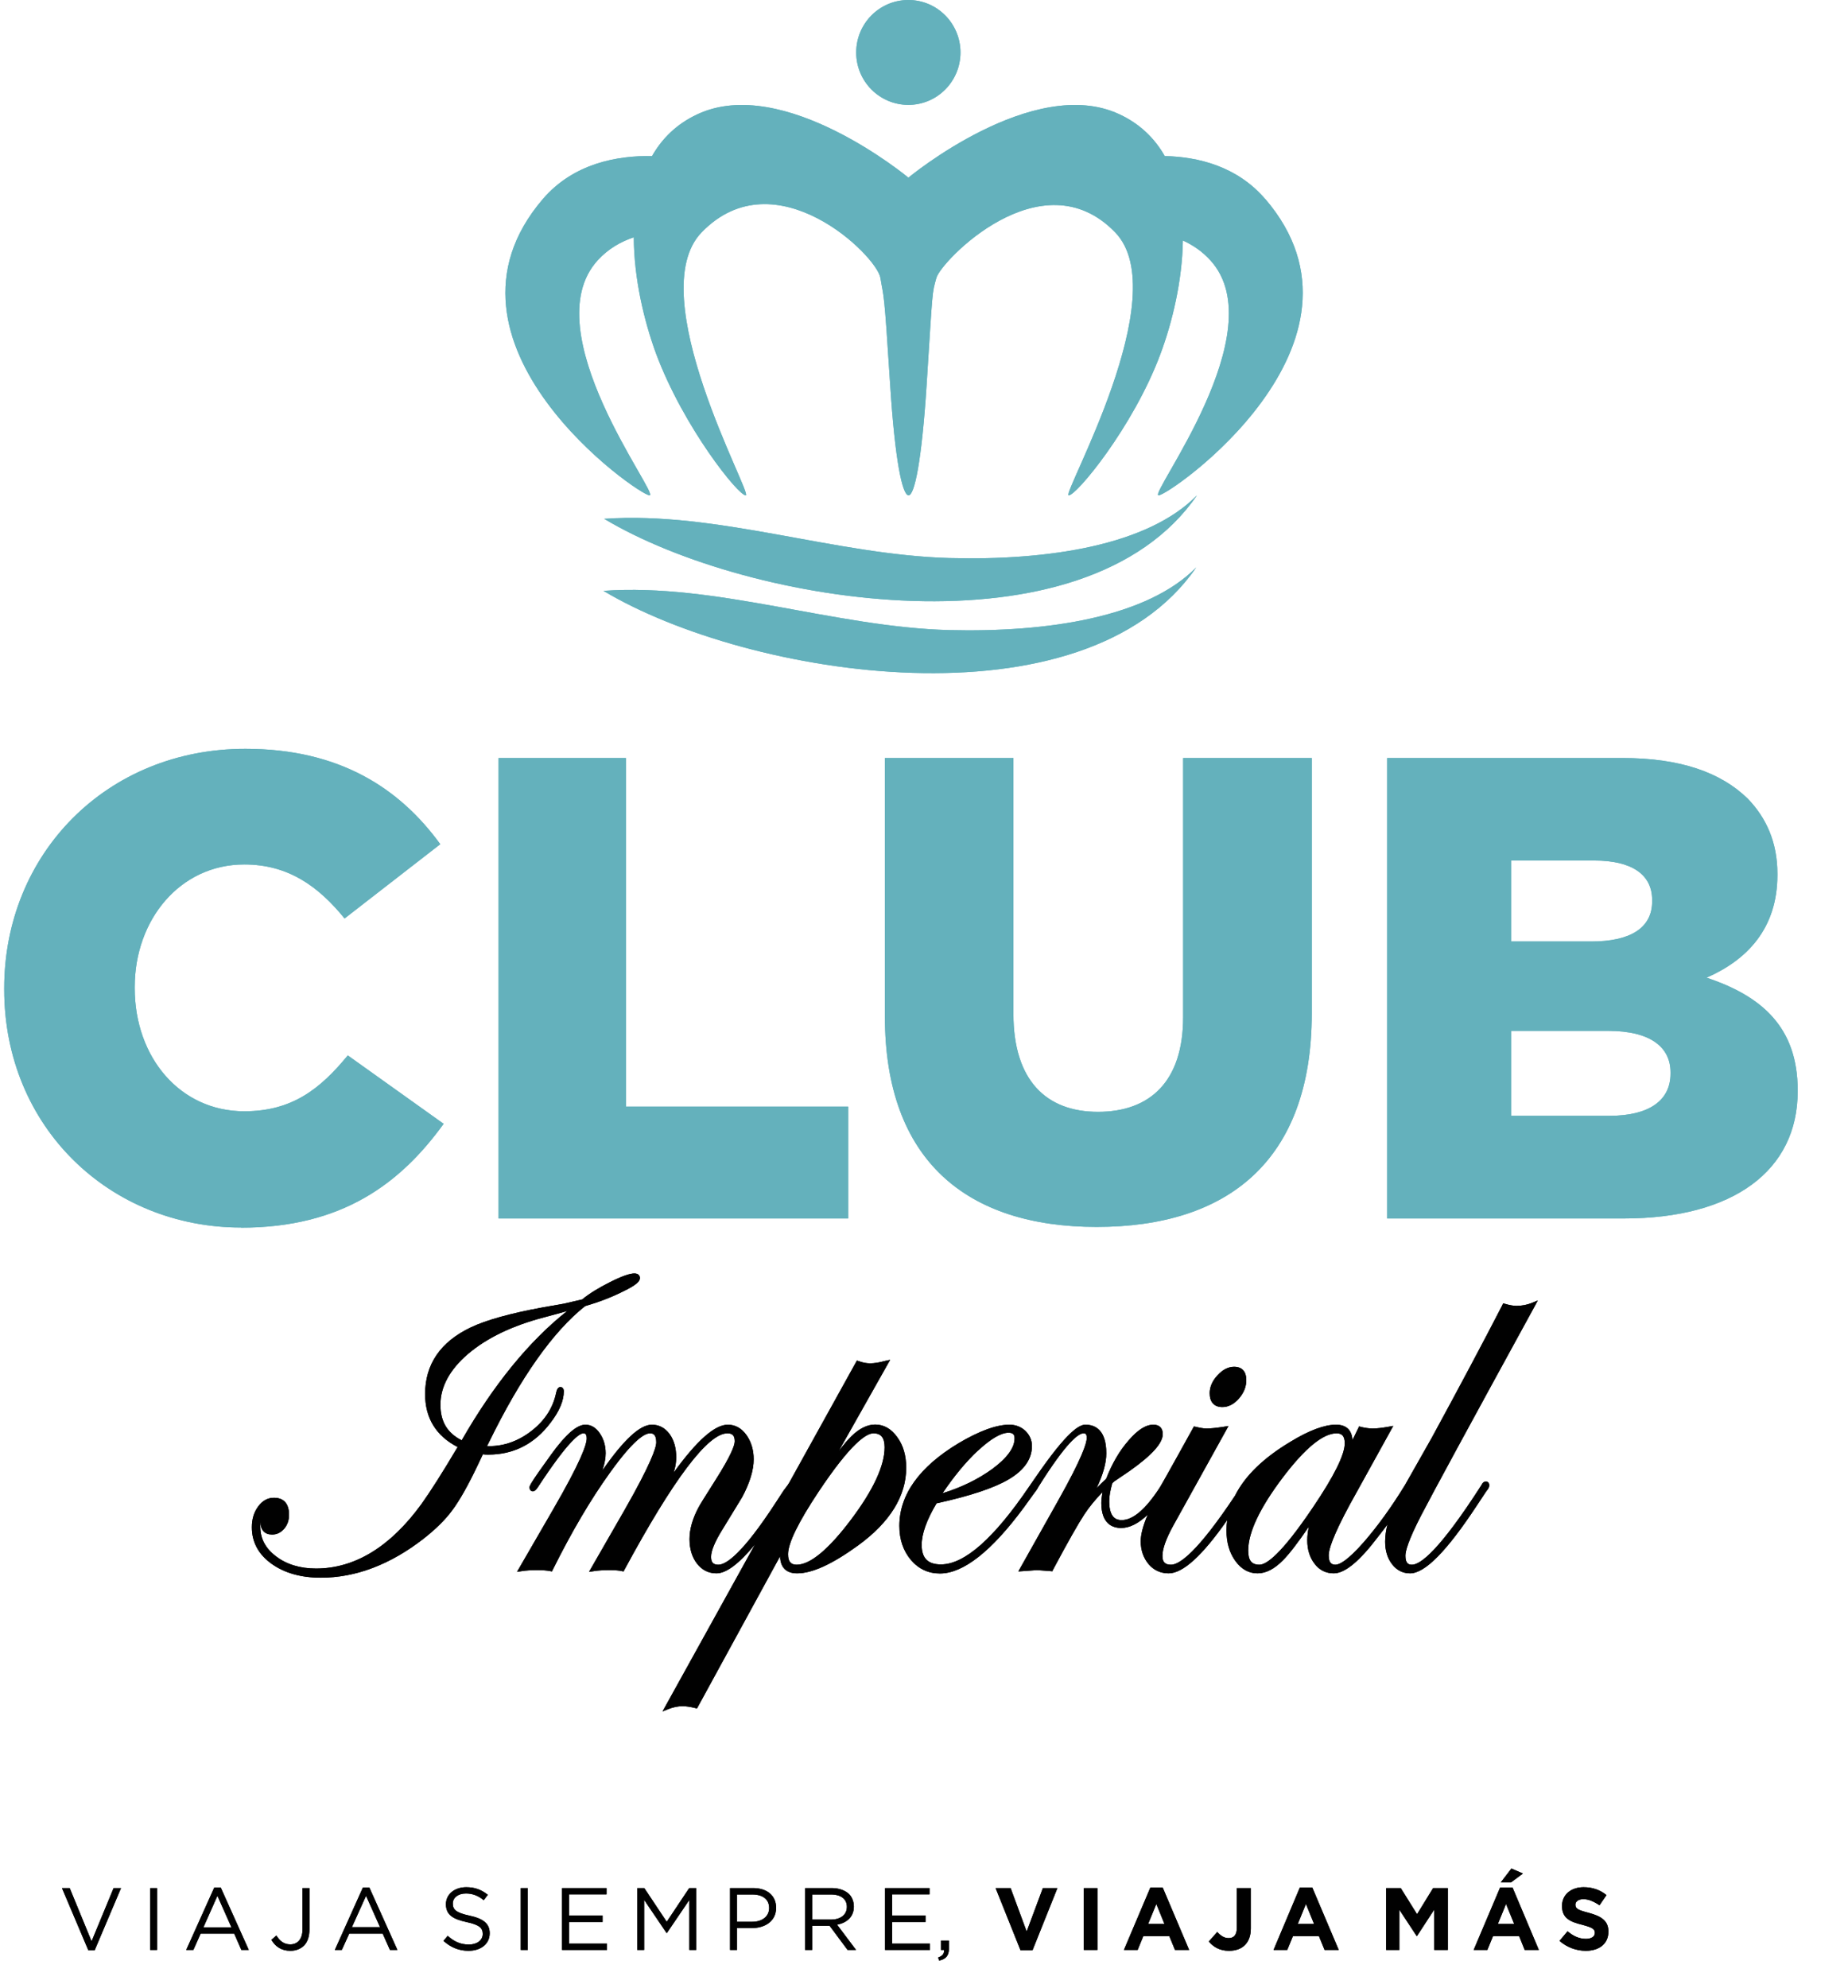
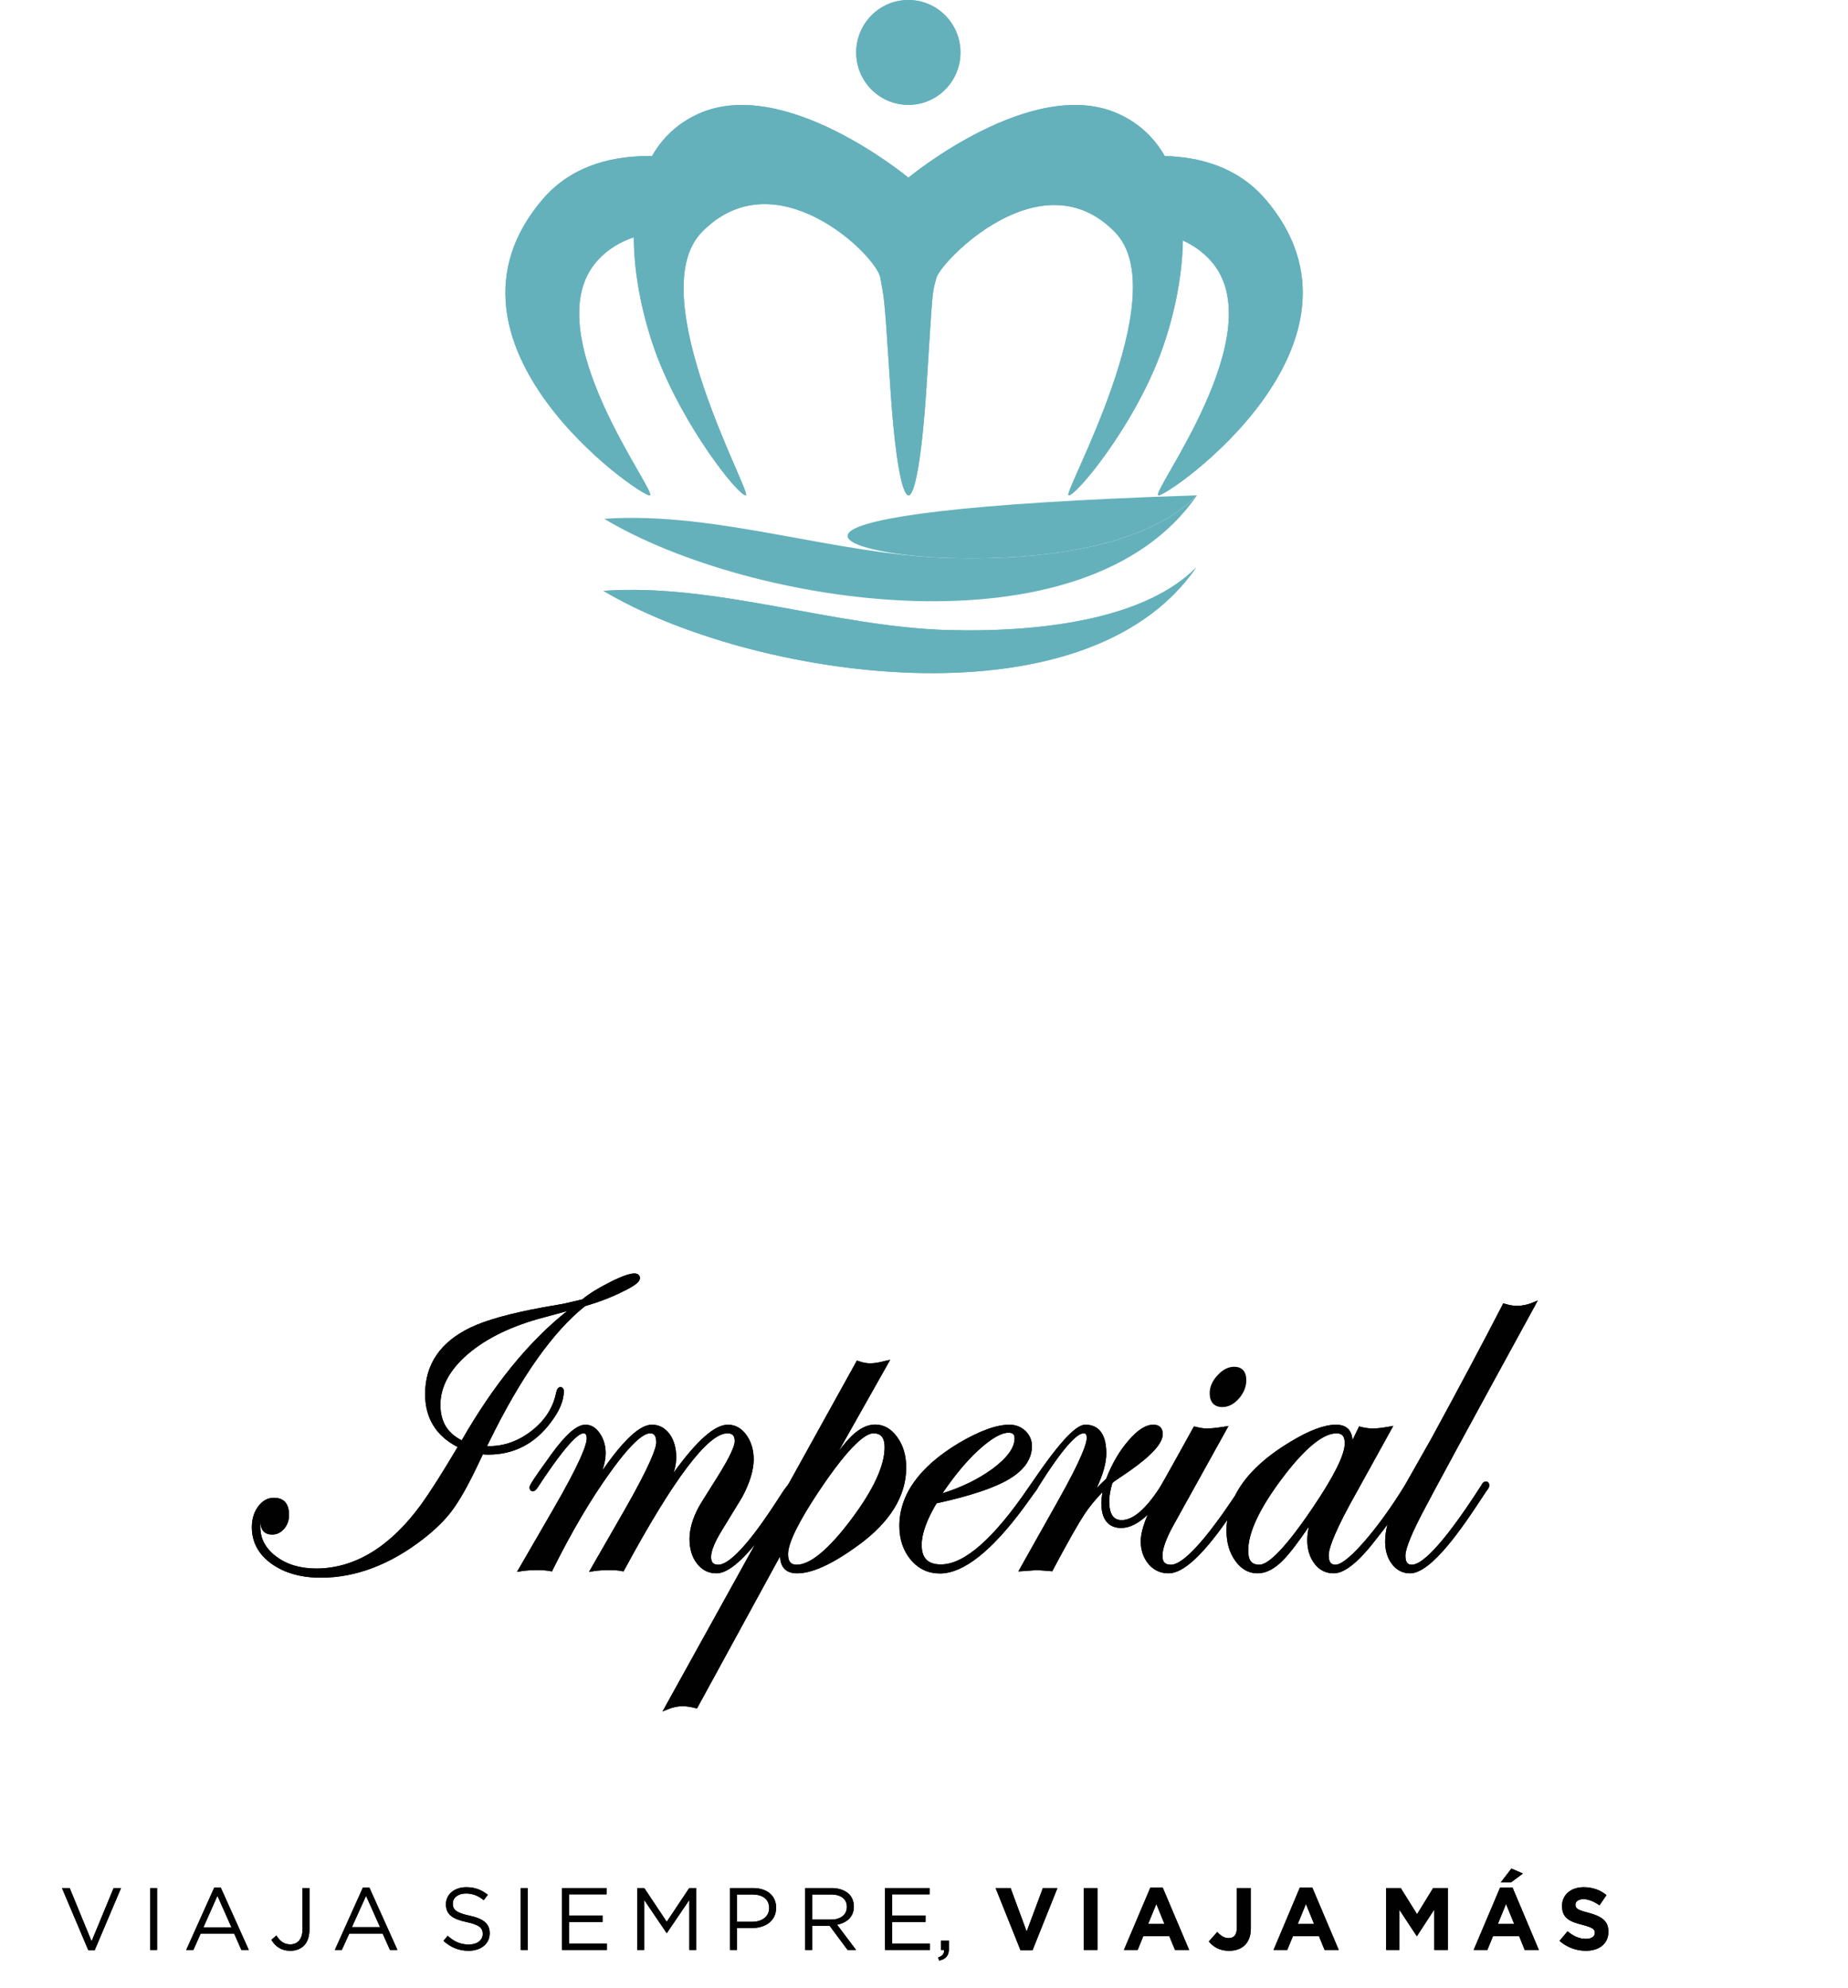
<svg xmlns="http://www.w3.org/2000/svg" width="66" zoomAndPan="magnify" viewBox="0 0 49.5 53.25" height="71" preserveAspectRatio="xMidYMid meet" version="1.0">
  <defs>
    <clipPath id="1c2e1b5e59">
      <path d="M 1 50 L 44 50 L 44 52.512 L 1 52.512 Z M 1 50 " clip-rule="nonzero" />
    </clipPath>
    <clipPath id="fb79f13e7c">
-       <path d="M 0.098 20 L 48.172 20 L 48.172 33 L 0.098 33 Z M 0.098 20 " clip-rule="nonzero" />
-     </clipPath>
+       </clipPath>
    <clipPath id="200f03b995">
      <path d="M 1 50 L 44 50 L 44 52.512 L 1 52.512 Z M 1 50 " clip-rule="nonzero" />
    </clipPath>
    <clipPath id="ba26a897da">
      <path d="M 0.098 20 L 48.172 20 L 48.172 33 L 0.098 33 Z M 0.098 20 " clip-rule="nonzero" />
    </clipPath>
  </defs>
  <g clip-path="url(#1c2e1b5e59)">
    <path fill="#010101" d="M 42.477 52.246 C 42.832 52.246 43.082 52.062 43.082 51.734 L 43.082 51.727 C 43.082 51.441 42.891 51.32 42.559 51.23 C 42.273 51.156 42.199 51.121 42.199 51.012 L 42.199 51.008 C 42.199 50.93 42.273 50.863 42.414 50.863 C 42.551 50.863 42.695 50.926 42.844 51.027 L 43.031 50.754 C 42.863 50.617 42.66 50.543 42.418 50.543 C 42.082 50.543 41.84 50.742 41.84 51.043 L 41.84 51.047 C 41.84 51.375 42.055 51.469 42.387 51.551 C 42.664 51.625 42.719 51.668 42.719 51.762 L 42.719 51.77 C 42.719 51.863 42.629 51.926 42.48 51.926 C 42.293 51.926 42.137 51.848 41.988 51.723 L 41.773 51.98 C 41.973 52.156 42.227 52.246 42.477 52.246 M 40.199 50.414 L 40.473 50.414 L 40.793 50.176 L 40.484 50.043 Z M 40.121 51.527 L 40.34 50.992 L 40.559 51.527 Z M 39.473 52.223 L 39.84 52.223 L 39.992 51.852 L 40.691 51.852 L 40.84 52.223 L 41.219 52.223 L 40.516 50.555 L 40.18 50.555 Z M 37.129 52.223 L 37.484 52.223 L 37.484 51.148 L 37.945 51.848 L 37.957 51.848 L 38.418 51.141 L 38.418 52.223 L 38.781 52.223 L 38.781 50.566 L 38.387 50.566 L 37.957 51.266 L 37.52 50.566 L 37.129 50.566 Z M 34.762 51.527 L 34.98 50.992 L 35.199 51.527 Z M 34.109 52.223 L 34.48 52.223 L 34.633 51.852 L 35.328 51.852 L 35.48 52.223 L 35.859 52.223 L 35.152 50.555 L 34.816 50.555 L 34.113 52.223 Z M 32.918 52.246 C 33.098 52.246 33.246 52.195 33.348 52.09 C 33.445 51.992 33.504 51.848 33.504 51.648 L 33.504 50.566 L 33.129 50.566 L 33.129 51.633 C 33.129 51.824 33.047 51.906 32.91 51.906 C 32.793 51.906 32.703 51.848 32.605 51.742 L 32.379 51.996 C 32.492 52.133 32.66 52.246 32.918 52.246 M 30.754 51.527 L 30.973 50.992 L 31.191 51.527 Z M 30.102 52.223 L 30.473 52.223 L 30.625 51.852 L 31.32 51.852 L 31.473 52.223 L 31.852 52.223 L 31.145 50.555 L 30.812 50.555 L 30.105 52.223 Z M 29.031 52.223 L 29.395 52.223 L 29.395 50.566 L 29.031 50.566 Z M 27.336 52.234 L 27.656 52.234 L 28.324 50.566 L 27.934 50.566 L 27.5 51.73 L 27.07 50.566 L 26.668 50.566 Z M 25.156 52.508 C 25.336 52.469 25.418 52.375 25.418 52.188 L 25.418 51.973 L 25.203 51.973 L 25.203 52.223 L 25.285 52.223 C 25.297 52.324 25.246 52.383 25.129 52.426 L 25.156 52.512 Z M 23.707 52.223 L 24.91 52.223 L 24.91 52.051 L 23.895 52.051 L 23.895 51.473 L 24.793 51.473 L 24.793 51.301 L 23.895 51.301 L 23.895 50.734 L 24.898 50.734 L 24.898 50.566 L 23.707 50.566 Z M 21.754 51.41 L 21.754 50.738 L 22.262 50.738 C 22.527 50.738 22.684 50.863 22.684 51.066 L 22.684 51.07 C 22.684 51.285 22.508 51.41 22.258 51.41 Z M 21.566 52.223 L 21.754 52.223 L 21.754 51.578 L 22.223 51.578 L 22.703 52.223 L 22.93 52.223 L 22.422 51.547 C 22.684 51.496 22.871 51.336 22.871 51.062 L 22.871 51.059 C 22.871 50.93 22.824 50.812 22.746 50.73 C 22.641 50.629 22.477 50.566 22.277 50.566 L 21.566 50.566 Z M 19.742 51.469 L 19.742 50.738 L 20.156 50.738 C 20.422 50.738 20.602 50.863 20.602 51.098 L 20.602 51.102 C 20.602 51.32 20.422 51.469 20.148 51.469 Z M 19.555 52.223 L 19.742 52.223 L 19.742 51.637 L 20.141 51.637 C 20.492 51.637 20.789 51.453 20.789 51.094 L 20.789 51.09 C 20.789 50.766 20.543 50.566 20.172 50.566 L 19.555 50.566 Z M 17.074 52.223 L 17.254 52.223 L 17.254 50.883 L 17.855 51.77 L 17.863 51.77 L 18.465 50.883 L 18.465 52.223 L 18.648 52.223 L 18.648 50.566 L 18.461 50.566 L 17.859 51.469 L 17.258 50.566 L 17.07 50.566 L 17.07 52.223 Z M 15.055 52.223 L 16.258 52.223 L 16.258 52.051 L 15.242 52.051 L 15.242 51.473 L 16.141 51.473 L 16.141 51.301 L 15.242 51.301 L 15.242 50.734 L 16.246 50.734 L 16.246 50.566 L 15.055 50.566 Z M 13.949 52.223 L 14.137 52.223 L 14.137 50.566 L 13.949 50.566 Z M 12.551 52.246 C 12.879 52.246 13.117 52.062 13.117 51.777 L 13.117 51.773 C 13.117 51.52 12.945 51.383 12.578 51.305 C 12.215 51.227 12.129 51.141 12.129 50.984 L 12.129 50.977 C 12.129 50.828 12.266 50.711 12.48 50.711 C 12.652 50.711 12.805 50.766 12.957 50.891 L 13.066 50.746 C 12.898 50.613 12.727 50.543 12.488 50.543 C 12.172 50.543 11.945 50.734 11.945 50.996 L 11.945 51 C 11.945 51.273 12.117 51.395 12.5 51.477 C 12.844 51.551 12.93 51.637 12.93 51.793 L 12.93 51.797 C 12.93 51.961 12.781 52.078 12.559 52.078 C 12.336 52.078 12.164 52 11.992 51.844 L 11.879 51.98 C 12.074 52.156 12.293 52.246 12.551 52.246 M 9.426 51.613 L 9.805 50.773 L 10.18 51.613 Z M 8.969 52.223 L 9.156 52.223 L 9.355 51.785 L 10.25 51.785 L 10.445 52.223 L 10.645 52.223 L 9.895 50.555 L 9.719 50.555 Z M 7.777 52.246 C 7.922 52.246 8.047 52.199 8.141 52.109 C 8.234 52.016 8.289 51.867 8.289 51.672 L 8.289 50.566 L 8.102 50.566 L 8.102 51.676 C 8.102 51.938 7.965 52.074 7.777 52.074 C 7.609 52.074 7.504 51.992 7.402 51.836 L 7.27 51.953 C 7.371 52.125 7.531 52.246 7.777 52.246 M 5.449 51.617 L 5.824 50.773 L 6.199 51.617 Z M 4.988 52.223 L 5.18 52.223 L 5.375 51.785 L 6.273 51.785 L 6.465 52.223 L 6.664 52.223 L 5.914 50.555 L 5.738 50.555 Z M 4.023 52.223 L 4.207 52.223 L 4.207 50.566 L 4.023 50.566 Z M 2.371 52.234 L 2.535 52.234 L 3.242 50.566 L 3.043 50.566 L 2.453 51.992 L 1.867 50.566 L 1.66 50.566 L 2.367 52.234 Z M 2.371 52.234 " fill-opacity="1" fill-rule="nonzero" />
  </g>
  <g clip-path="url(#fb79f13e7c)">
    <path fill="#64b1bc" d="M 44.746 28.719 L 44.746 28.754 C 44.746 29.477 44.168 29.883 43.113 29.883 L 40.477 29.883 L 40.477 27.609 L 43.078 27.609 C 44.219 27.609 44.746 28.051 44.746 28.719 M 44.254 24.141 C 44.254 24.863 43.656 25.215 42.621 25.215 L 40.477 25.215 L 40.477 23.047 L 42.707 23.047 C 43.707 23.047 44.254 23.418 44.254 24.105 Z M 37.156 32.633 L 43.496 32.633 C 46.43 32.633 48.152 31.348 48.152 29.23 L 48.152 29.195 C 48.152 27.523 47.203 26.68 45.711 26.184 C 46.801 25.707 47.609 24.863 47.609 23.434 L 47.609 23.398 C 47.609 22.555 47.309 21.902 46.816 21.391 C 46.098 20.688 45.008 20.301 43.461 20.301 L 37.156 20.301 Z M 29.375 32.859 C 32.871 32.859 35.137 31.102 35.137 27.137 L 35.137 20.301 L 31.691 20.301 L 31.691 27.242 C 31.691 28.969 30.797 29.777 29.41 29.777 C 28.023 29.777 27.145 28.934 27.145 27.152 L 27.145 20.301 L 23.703 20.301 L 23.703 27.223 C 23.703 31.082 25.898 32.859 29.375 32.859 M 13.355 32.633 L 22.719 32.633 L 22.719 29.637 L 16.766 29.637 L 16.766 20.301 L 13.355 20.301 Z M 6.453 32.879 C 9.16 32.879 10.723 31.699 11.883 30.098 L 9.316 28.266 C 8.578 29.164 7.824 29.762 6.543 29.762 C 4.82 29.762 3.609 28.316 3.609 26.469 L 3.609 26.43 C 3.609 24.633 4.82 23.152 6.543 23.152 C 7.719 23.152 8.527 23.734 9.23 24.598 L 11.793 22.609 C 10.703 21.109 9.09 20.055 6.578 20.055 C 2.855 20.051 0.113 22.871 0.113 26.465 L 0.113 26.5 C 0.113 30.184 2.941 32.875 6.457 32.875 " fill-opacity="1" fill-rule="nonzero" />
  </g>
  <path fill="#64b1bc" d="M 32.062 13.266 C 29.059 17.637 20.078 16.227 16.184 13.895 C 19.195 13.684 22.371 14.863 25.434 14.945 C 28.086 15.016 30.75 14.605 32.062 13.266 " fill-opacity="1" fill-rule="nonzero" />
  <path fill="#64b1bc" d="M 32.043 15.195 C 29.043 19.562 20.059 18.152 16.164 15.824 C 19.176 15.609 22.352 16.793 25.418 16.875 C 28.07 16.941 30.73 16.531 32.043 15.195 " fill-opacity="1" fill-rule="nonzero" />
  <path fill="#64b1bc" d="M 25.727 1.406 C 25.727 0.629 25.102 0 24.332 0 C 23.559 0 22.934 0.629 22.934 1.406 C 22.934 2.18 23.559 2.809 24.332 2.809 C 25.102 2.809 25.727 2.18 25.727 1.406 M 33.887 5.328 C 33.133 4.449 32.082 4.199 31.199 4.18 C 30.93 3.707 30.535 3.316 29.98 3.059 C 27.676 1.984 24.332 4.758 24.332 4.758 C 24.332 4.758 20.992 1.984 18.684 3.059 C 18.129 3.316 17.734 3.707 17.465 4.18 C 16.539 4.164 15.367 4.371 14.543 5.328 C 11.227 9.195 17.148 13.297 17.402 13.266 C 17.656 13.238 14.281 8.875 16.008 6.973 C 16.297 6.656 16.637 6.469 16.977 6.355 C 16.98 7.457 17.254 8.602 17.574 9.473 C 18.309 11.441 19.785 13.285 19.977 13.266 C 20.168 13.25 17.168 7.895 18.797 6.219 C 20.766 4.191 23.48 6.84 23.582 7.441 C 23.68 8.043 23.676 7.684 23.844 10.309 C 23.973 12.332 24.168 13.246 24.332 13.266 C 24.496 13.285 24.691 12.332 24.82 10.309 C 24.988 7.684 24.961 7.883 25.082 7.441 C 25.203 7 27.898 4.191 29.867 6.219 C 31.496 7.895 28.434 13.246 28.625 13.266 C 28.816 13.289 30.355 11.441 31.086 9.473 C 31.402 8.625 31.668 7.516 31.684 6.441 C 31.945 6.559 32.199 6.727 32.422 6.973 C 34.148 8.871 30.777 13.238 31.031 13.266 C 31.285 13.297 37.207 9.191 33.887 5.324 " fill-opacity="1" fill-rule="nonzero" />
  <path fill="#010101" d="M 12.367 38.574 C 11.98 38.379 11.797 38.07 11.797 37.621 C 11.797 37.141 12.047 36.68 12.535 36.262 C 13.039 35.832 13.723 35.504 14.574 35.281 C 14.82 35.215 15.012 35.164 15.145 35.125 C 15.164 35.121 15.18 35.113 15.195 35.109 C 14.172 35.918 13.223 37.082 12.367 38.574 M 14.742 38.109 C 14.984 37.797 15.102 37.512 15.102 37.262 C 15.102 37.184 15.059 37.148 15.012 37.148 C 14.957 37.148 14.918 37.199 14.898 37.293 C 14.82 37.684 14.609 38.027 14.258 38.305 C 13.906 38.586 13.516 38.73 13.102 38.73 C 13.082 38.73 13.066 38.73 13.047 38.727 L 13.09 38.641 C 13.941 36.895 14.809 35.664 15.672 34.98 C 16.047 34.871 16.379 34.742 16.668 34.598 C 17.062 34.41 17.141 34.312 17.141 34.227 C 17.141 34.199 17.129 34.105 16.992 34.105 C 16.867 34.105 16.652 34.18 16.336 34.34 C 16.031 34.492 15.785 34.645 15.594 34.801 L 15.109 34.914 L 14.527 35.016 C 13.66 35.176 13.02 35.355 12.609 35.551 C 11.797 35.938 11.387 36.539 11.387 37.336 C 11.387 37.98 11.68 38.457 12.258 38.754 C 11.855 39.434 11.527 39.949 11.289 40.281 C 10.457 41.426 9.504 42.008 8.465 42.008 C 8.039 42.008 7.676 41.898 7.391 41.68 C 7.109 41.465 6.973 41.207 6.973 40.891 C 6.973 40.828 6.977 40.781 6.98 40.746 L 6.98 40.77 C 6.98 40.98 7.09 41.098 7.289 41.098 C 7.414 41.098 7.523 41.047 7.613 40.941 C 7.699 40.84 7.742 40.715 7.742 40.57 C 7.742 40.27 7.602 40.113 7.336 40.113 C 7.172 40.113 7.027 40.191 6.914 40.348 C 6.801 40.5 6.746 40.688 6.746 40.902 C 6.746 41.301 6.922 41.629 7.277 41.883 C 7.621 42.129 8.066 42.254 8.594 42.254 C 9.527 42.254 10.457 41.902 11.348 41.207 C 11.668 40.957 11.93 40.699 12.113 40.449 C 12.312 40.184 12.543 39.773 12.801 39.23 L 12.934 38.949 C 12.98 38.957 13.031 38.957 13.082 38.957 C 13.758 38.957 14.316 38.672 14.742 38.109 " fill-opacity="1" fill-rule="nonzero" />
  <path fill="#010101" d="M 22.789 40.707 C 22.188 41.504 21.699 41.906 21.34 41.906 C 21.18 41.906 21.109 41.82 21.109 41.625 C 21.109 41.328 21.383 40.77 21.922 39.957 C 22.789 38.656 23.203 38.387 23.395 38.387 C 23.598 38.387 23.695 38.504 23.695 38.762 C 23.695 39.254 23.391 39.91 22.789 40.707 M 24.035 38.492 C 23.875 38.266 23.676 38.152 23.441 38.152 C 23.227 38.152 23.012 38.262 22.801 38.469 C 22.711 38.559 22.598 38.688 22.465 38.863 L 23.844 36.418 L 23.703 36.449 C 23.547 36.492 23.414 36.512 23.309 36.512 C 23.203 36.512 23.105 36.492 23 36.453 L 22.953 36.438 L 21.137 39.715 C 21.117 39.738 21.109 39.762 21.105 39.766 L 20.988 39.922 L 20.797 40.215 C 19.891 41.613 19.449 41.906 19.242 41.906 C 19.105 41.906 19.047 41.844 19.047 41.695 C 19.047 41.535 19.145 41.297 19.34 40.98 C 19.762 40.289 19.863 40.125 19.867 40.117 L 19.875 40.105 C 20.082 39.719 20.188 39.375 20.188 39.082 C 20.188 38.832 20.121 38.609 19.992 38.43 C 19.859 38.246 19.691 38.156 19.496 38.156 C 19.145 38.156 18.668 38.578 18.043 39.441 C 18.094 39.293 18.113 39.152 18.113 39.031 C 18.113 38.785 18.055 38.574 17.938 38.41 C 17.812 38.238 17.652 38.156 17.461 38.156 C 17.141 38.156 16.707 38.559 16.137 39.379 C 16.195 39.203 16.223 39.051 16.223 38.922 C 16.223 38.715 16.168 38.535 16.066 38.387 C 15.961 38.23 15.828 38.156 15.68 38.156 C 15.453 38.156 15.156 38.414 14.77 38.945 C 14.184 39.754 14.184 39.797 14.184 39.836 C 14.184 39.887 14.207 39.93 14.266 39.941 C 14.316 39.941 14.359 39.906 14.414 39.82 C 15.234 38.57 15.523 38.387 15.629 38.387 C 15.656 38.387 15.715 38.387 15.715 38.523 C 15.715 38.688 15.555 39.152 14.805 40.445 L 13.848 42.098 L 13.973 42.078 C 14.09 42.059 14.23 42.051 14.387 42.051 C 14.535 42.051 14.652 42.059 14.742 42.078 L 14.785 42.086 L 14.805 42.043 C 15.312 41.023 15.828 40.148 16.34 39.438 C 16.965 38.566 17.266 38.387 17.41 38.387 C 17.492 38.387 17.578 38.414 17.578 38.629 C 17.578 38.773 17.434 39.207 16.727 40.445 L 15.777 42.098 L 15.906 42.078 C 16.02 42.059 16.164 42.051 16.332 42.051 C 16.469 42.051 16.582 42.059 16.66 42.078 L 16.703 42.086 L 16.723 42.047 C 18.035 39.617 18.961 38.387 19.484 38.387 C 19.621 38.387 19.68 38.449 19.68 38.602 C 19.68 38.703 19.59 38.969 19.168 39.633 C 18.891 40.07 18.742 40.309 18.715 40.363 C 18.551 40.668 18.469 40.957 18.469 41.219 C 18.469 41.484 18.539 41.707 18.668 41.875 C 18.805 42.051 18.98 42.137 19.191 42.137 C 19.453 42.137 19.793 41.883 20.223 41.363 L 17.746 45.836 L 17.902 45.773 C 18.027 45.723 18.156 45.695 18.285 45.695 C 18.375 45.695 18.488 45.711 18.629 45.746 L 18.668 45.758 L 20.895 41.68 C 20.902 41.98 21.059 42.137 21.352 42.137 C 21.754 42.137 22.289 41.895 22.988 41.387 C 23.84 40.766 24.273 40.066 24.273 39.309 C 24.273 38.984 24.195 38.711 24.035 38.492 " fill-opacity="1" fill-rule="nonzero" />
  <path fill="#010101" d="M 32.613 36.832 C 32.473 36.98 32.402 37.145 32.402 37.312 C 32.402 37.551 32.523 37.684 32.742 37.684 C 32.902 37.684 33.055 37.605 33.184 37.457 C 33.316 37.305 33.383 37.141 33.383 36.965 C 33.383 36.73 33.27 36.605 33.055 36.605 C 32.902 36.605 32.75 36.68 32.613 36.832 " fill-opacity="1" fill-rule="nonzero" />
  <path fill="#010101" d="M 35.168 40.371 C 34.312 41.641 33.918 41.906 33.734 41.906 C 33.523 41.906 33.434 41.789 33.434 41.527 C 33.434 41.043 33.742 40.391 34.348 39.586 C 34.949 38.789 35.438 38.387 35.801 38.387 C 35.953 38.387 36.02 38.469 36.02 38.656 C 36.02 38.957 35.734 39.535 35.168 40.371 M 26.191 38.855 C 26.535 38.535 26.812 38.371 27.016 38.371 C 27.156 38.371 27.176 38.445 27.176 38.523 C 27.176 38.773 26.977 39.047 26.582 39.34 C 26.211 39.609 25.766 39.832 25.246 39.992 C 25.555 39.535 25.871 39.152 26.188 38.855 M 41.031 34.895 C 40.906 34.945 40.766 34.973 40.621 34.973 C 40.531 34.973 40.426 34.953 40.309 34.918 L 40.262 34.906 L 40.242 34.953 C 39.73 35.945 39.094 37.141 38.352 38.504 C 38.086 38.98 37.648 39.742 37.633 39.773 C 37.262 40.379 36.887 40.891 36.527 41.305 C 36.09 41.801 35.875 41.906 35.773 41.906 C 35.684 41.906 35.59 41.875 35.59 41.652 C 35.59 41.508 35.691 41.156 36.152 40.301 L 37.32 38.188 L 37.191 38.211 C 37.016 38.242 36.875 38.258 36.766 38.258 C 36.676 38.258 36.57 38.242 36.449 38.215 L 36.406 38.199 L 36.227 38.57 C 36.211 38.297 36.059 38.156 35.785 38.156 C 35.477 38.156 35.062 38.309 34.566 38.613 C 33.84 39.047 33.344 39.531 33.082 40.055 C 32.07 41.578 31.59 41.906 31.367 41.906 C 31.207 41.906 31.137 41.836 31.137 41.668 C 31.137 41.48 31.234 41.207 31.43 40.852 L 32.906 38.191 L 32.781 38.211 C 32.582 38.242 32.426 38.258 32.316 38.258 C 32.246 38.258 32.148 38.242 32.023 38.211 L 31.98 38.203 C 31.98 38.203 31.098 39.801 31.055 39.855 C 30.684 40.422 30.348 40.711 30.043 40.711 C 29.906 40.711 29.711 40.656 29.711 40.203 C 29.711 40.078 29.738 39.918 29.793 39.723 L 29.844 39.676 C 30.027 39.551 30.168 39.457 30.258 39.395 C 30.859 38.969 31.145 38.652 31.145 38.406 C 31.145 38.246 31.055 38.156 30.895 38.156 C 30.688 38.156 30.469 38.297 30.223 38.586 C 29.984 38.859 29.785 39.203 29.629 39.605 C 29.547 39.68 29.465 39.762 29.375 39.852 C 29.547 39.488 29.633 39.18 29.633 38.922 C 29.633 38.289 29.328 38.156 29.074 38.156 C 28.918 38.156 28.602 38.305 27.727 39.582 C 27.727 39.582 27.582 39.789 27.562 39.82 C 26.625 41.199 25.836 41.898 25.203 41.898 C 24.852 41.898 24.688 41.73 24.688 41.375 C 24.688 41.082 24.82 40.707 25.086 40.262 C 25.984 40.066 26.637 39.848 27.023 39.617 C 27.434 39.375 27.641 39.074 27.641 38.727 C 27.641 38.566 27.578 38.43 27.461 38.316 C 27.344 38.211 27.203 38.156 27.039 38.156 C 26.688 38.156 26.23 38.324 25.676 38.652 C 24.625 39.285 24.09 40.031 24.09 40.867 C 24.09 41.23 24.195 41.535 24.398 41.777 C 24.605 42.02 24.867 42.141 25.176 42.141 C 25.801 42.141 26.559 41.547 27.426 40.371 L 27.691 40.004 C 27.742 39.938 27.773 39.895 27.789 39.867 C 27.797 39.852 27.805 39.84 27.812 39.824 C 28.555 38.637 28.883 38.387 29.023 38.387 C 29.07 38.387 29.109 38.395 29.109 38.512 C 29.109 38.652 28.98 39.055 28.355 40.168 L 27.277 42.086 L 27.391 42.078 C 27.699 42.055 27.758 42.051 27.77 42.051 C 27.805 42.051 27.934 42.062 28.148 42.078 L 28.188 42.082 L 28.203 42.047 C 28.602 41.297 28.887 40.797 29.047 40.555 C 29.176 40.359 29.34 40.16 29.531 39.961 C 29.512 40.074 29.5 40.172 29.5 40.254 C 29.5 40.805 29.793 40.922 30.031 40.922 C 30.258 40.922 30.496 40.801 30.742 40.566 C 30.617 40.859 30.555 41.098 30.555 41.277 C 30.555 41.52 30.629 41.727 30.766 41.891 C 30.906 42.055 31.09 42.137 31.301 42.137 C 31.684 42.137 32.199 41.672 32.871 40.711 C 32.859 40.801 32.852 40.891 32.852 40.984 C 32.852 41.312 32.93 41.586 33.09 41.805 C 33.25 42.027 33.449 42.137 33.684 42.137 C 33.91 42.137 34.137 42.02 34.367 41.785 C 34.539 41.613 34.77 41.309 35.059 40.887 C 35.031 41.012 35.016 41.133 35.016 41.25 C 35.016 41.5 35.082 41.711 35.211 41.879 C 35.34 42.051 35.516 42.137 35.723 42.137 C 36.027 42.137 36.418 41.812 36.922 41.145 C 37.012 41.031 37.094 40.926 37.164 40.828 C 37.125 40.98 37.102 41.133 37.102 41.289 C 37.102 41.531 37.164 41.734 37.289 41.895 C 37.414 42.055 37.574 42.137 37.77 42.137 C 38.168 42.137 38.75 41.547 39.551 40.332 L 39.812 39.938 C 39.867 39.875 39.891 39.828 39.891 39.781 C 39.891 39.727 39.867 39.688 39.809 39.676 C 39.773 39.676 39.719 39.691 39.684 39.77 C 38.551 41.535 38.043 41.906 37.82 41.906 C 37.73 41.906 37.645 41.875 37.645 41.664 C 37.645 41.547 37.715 41.266 38.066 40.586 C 38.352 40.031 39.375 38.148 41.105 34.988 L 41.191 34.828 Z M 41.031 34.895 " fill-opacity="1" fill-rule="nonzero" />
  <g clip-path="url(#200f03b995)">
    <path fill="#010101" d="M 42.477 52.246 C 42.832 52.246 43.082 52.062 43.082 51.734 L 43.082 51.727 C 43.082 51.441 42.891 51.32 42.559 51.23 C 42.273 51.156 42.199 51.121 42.199 51.012 L 42.199 51.008 C 42.199 50.93 42.273 50.863 42.414 50.863 C 42.551 50.863 42.695 50.926 42.844 51.027 L 43.031 50.754 C 42.863 50.617 42.66 50.543 42.418 50.543 C 42.082 50.543 41.84 50.742 41.84 51.043 L 41.84 51.047 C 41.84 51.375 42.055 51.469 42.387 51.551 C 42.664 51.625 42.719 51.668 42.719 51.762 L 42.719 51.77 C 42.719 51.863 42.629 51.926 42.48 51.926 C 42.293 51.926 42.137 51.848 41.988 51.723 L 41.773 51.98 C 41.973 52.156 42.227 52.246 42.477 52.246 M 40.199 50.414 L 40.473 50.414 L 40.793 50.176 L 40.484 50.043 Z M 40.121 51.527 L 40.34 50.992 L 40.559 51.527 Z M 39.473 52.223 L 39.84 52.223 L 39.992 51.852 L 40.691 51.852 L 40.84 52.223 L 41.219 52.223 L 40.516 50.555 L 40.18 50.555 Z M 37.129 52.223 L 37.484 52.223 L 37.484 51.148 L 37.945 51.848 L 37.957 51.848 L 38.418 51.141 L 38.418 52.223 L 38.781 52.223 L 38.781 50.566 L 38.387 50.566 L 37.957 51.266 L 37.52 50.566 L 37.129 50.566 Z M 34.762 51.527 L 34.98 50.992 L 35.199 51.527 Z M 34.109 52.223 L 34.48 52.223 L 34.633 51.852 L 35.328 51.852 L 35.48 52.223 L 35.859 52.223 L 35.152 50.555 L 34.816 50.555 L 34.113 52.223 Z M 32.918 52.246 C 33.098 52.246 33.246 52.195 33.348 52.09 C 33.445 51.992 33.504 51.848 33.504 51.648 L 33.504 50.566 L 33.129 50.566 L 33.129 51.633 C 33.129 51.824 33.047 51.906 32.91 51.906 C 32.793 51.906 32.703 51.848 32.605 51.742 L 32.379 51.996 C 32.492 52.133 32.66 52.246 32.918 52.246 M 30.754 51.527 L 30.973 50.992 L 31.191 51.527 Z M 30.102 52.223 L 30.473 52.223 L 30.625 51.852 L 31.32 51.852 L 31.473 52.223 L 31.852 52.223 L 31.145 50.555 L 30.812 50.555 L 30.105 52.223 Z M 29.031 52.223 L 29.395 52.223 L 29.395 50.566 L 29.031 50.566 Z M 27.336 52.234 L 27.656 52.234 L 28.324 50.566 L 27.934 50.566 L 27.5 51.73 L 27.07 50.566 L 26.668 50.566 Z M 25.156 52.508 C 25.336 52.469 25.418 52.375 25.418 52.188 L 25.418 51.973 L 25.203 51.973 L 25.203 52.223 L 25.285 52.223 C 25.297 52.324 25.246 52.383 25.129 52.426 L 25.156 52.512 Z M 23.707 52.223 L 24.91 52.223 L 24.91 52.051 L 23.895 52.051 L 23.895 51.473 L 24.793 51.473 L 24.793 51.301 L 23.895 51.301 L 23.895 50.734 L 24.898 50.734 L 24.898 50.566 L 23.707 50.566 Z M 21.754 51.41 L 21.754 50.738 L 22.262 50.738 C 22.527 50.738 22.684 50.863 22.684 51.066 L 22.684 51.07 C 22.684 51.285 22.508 51.41 22.258 51.41 Z M 21.566 52.223 L 21.754 52.223 L 21.754 51.578 L 22.223 51.578 L 22.703 52.223 L 22.93 52.223 L 22.422 51.547 C 22.684 51.496 22.871 51.336 22.871 51.062 L 22.871 51.059 C 22.871 50.93 22.824 50.812 22.746 50.73 C 22.641 50.629 22.477 50.566 22.277 50.566 L 21.566 50.566 Z M 19.742 51.469 L 19.742 50.738 L 20.156 50.738 C 20.422 50.738 20.602 50.863 20.602 51.098 L 20.602 51.102 C 20.602 51.32 20.422 51.469 20.148 51.469 Z M 19.555 52.223 L 19.742 52.223 L 19.742 51.637 L 20.141 51.637 C 20.492 51.637 20.789 51.453 20.789 51.094 L 20.789 51.09 C 20.789 50.766 20.543 50.566 20.172 50.566 L 19.555 50.566 Z M 17.074 52.223 L 17.254 52.223 L 17.254 50.883 L 17.855 51.77 L 17.863 51.77 L 18.465 50.883 L 18.465 52.223 L 18.648 52.223 L 18.648 50.566 L 18.461 50.566 L 17.859 51.469 L 17.258 50.566 L 17.07 50.566 L 17.07 52.223 Z M 15.055 52.223 L 16.258 52.223 L 16.258 52.051 L 15.242 52.051 L 15.242 51.473 L 16.141 51.473 L 16.141 51.301 L 15.242 51.301 L 15.242 50.734 L 16.246 50.734 L 16.246 50.566 L 15.055 50.566 Z M 13.949 52.223 L 14.137 52.223 L 14.137 50.566 L 13.949 50.566 Z M 12.551 52.246 C 12.879 52.246 13.117 52.062 13.117 51.777 L 13.117 51.773 C 13.117 51.52 12.945 51.383 12.578 51.305 C 12.215 51.227 12.129 51.141 12.129 50.984 L 12.129 50.977 C 12.129 50.828 12.266 50.711 12.48 50.711 C 12.652 50.711 12.805 50.766 12.957 50.891 L 13.066 50.746 C 12.898 50.613 12.727 50.543 12.488 50.543 C 12.172 50.543 11.945 50.734 11.945 50.996 L 11.945 51 C 11.945 51.273 12.117 51.395 12.5 51.477 C 12.844 51.551 12.93 51.637 12.93 51.793 L 12.93 51.797 C 12.93 51.961 12.781 52.078 12.559 52.078 C 12.336 52.078 12.164 52 11.992 51.844 L 11.879 51.98 C 12.074 52.156 12.293 52.246 12.551 52.246 M 9.426 51.613 L 9.805 50.773 L 10.18 51.613 Z M 8.969 52.223 L 9.156 52.223 L 9.355 51.785 L 10.25 51.785 L 10.445 52.223 L 10.645 52.223 L 9.895 50.555 L 9.719 50.555 Z M 7.777 52.246 C 7.922 52.246 8.047 52.199 8.141 52.109 C 8.234 52.016 8.289 51.867 8.289 51.672 L 8.289 50.566 L 8.102 50.566 L 8.102 51.676 C 8.102 51.938 7.965 52.074 7.777 52.074 C 7.609 52.074 7.504 51.992 7.402 51.836 L 7.27 51.953 C 7.371 52.125 7.531 52.246 7.777 52.246 M 5.449 51.617 L 5.824 50.773 L 6.199 51.617 Z M 4.988 52.223 L 5.18 52.223 L 5.375 51.785 L 6.273 51.785 L 6.465 52.223 L 6.664 52.223 L 5.914 50.555 L 5.738 50.555 Z M 4.023 52.223 L 4.207 52.223 L 4.207 50.566 L 4.023 50.566 Z M 2.371 52.234 L 2.535 52.234 L 3.242 50.566 L 3.043 50.566 L 2.453 51.992 L 1.867 50.566 L 1.66 50.566 L 2.367 52.234 Z M 2.371 52.234 " fill-opacity="1" fill-rule="nonzero" />
  </g>
  <g clip-path="url(#ba26a897da)">
-     <path fill="#64b1bc" d="M 44.746 28.719 L 44.746 28.754 C 44.746 29.477 44.168 29.883 43.113 29.883 L 40.477 29.883 L 40.477 27.609 L 43.078 27.609 C 44.219 27.609 44.746 28.051 44.746 28.719 M 44.254 24.141 C 44.254 24.863 43.656 25.215 42.621 25.215 L 40.477 25.215 L 40.477 23.047 L 42.707 23.047 C 43.707 23.047 44.254 23.418 44.254 24.105 Z M 37.156 32.633 L 43.496 32.633 C 46.43 32.633 48.152 31.348 48.152 29.23 L 48.152 29.195 C 48.152 27.523 47.203 26.68 45.711 26.184 C 46.801 25.707 47.609 24.863 47.609 23.434 L 47.609 23.398 C 47.609 22.555 47.309 21.902 46.816 21.391 C 46.098 20.688 45.008 20.301 43.461 20.301 L 37.156 20.301 Z M 29.375 32.859 C 32.871 32.859 35.137 31.102 35.137 27.137 L 35.137 20.301 L 31.691 20.301 L 31.691 27.242 C 31.691 28.969 30.797 29.777 29.41 29.777 C 28.023 29.777 27.145 28.934 27.145 27.152 L 27.145 20.301 L 23.703 20.301 L 23.703 27.223 C 23.703 31.082 25.898 32.859 29.375 32.859 M 13.355 32.633 L 22.719 32.633 L 22.719 29.637 L 16.766 29.637 L 16.766 20.301 L 13.355 20.301 Z M 6.453 32.879 C 9.16 32.879 10.723 31.699 11.883 30.098 L 9.316 28.266 C 8.578 29.164 7.824 29.762 6.543 29.762 C 4.82 29.762 3.609 28.316 3.609 26.469 L 3.609 26.43 C 3.609 24.633 4.82 23.152 6.543 23.152 C 7.719 23.152 8.527 23.734 9.23 24.598 L 11.793 22.609 C 10.703 21.109 9.09 20.055 6.578 20.055 C 2.855 20.051 0.113 22.871 0.113 26.465 L 0.113 26.5 C 0.113 30.184 2.941 32.875 6.457 32.875 " fill-opacity="1" fill-rule="nonzero" />
-   </g>
-   <path fill="#64b1bc" d="M 32.062 13.266 C 29.059 17.637 20.078 16.227 16.184 13.895 C 19.195 13.684 22.371 14.863 25.434 14.945 C 28.086 15.016 30.75 14.605 32.062 13.266 " fill-opacity="1" fill-rule="nonzero" />
+     </g>
+   <path fill="#64b1bc" d="M 32.062 13.266 C 19.195 13.684 22.371 14.863 25.434 14.945 C 28.086 15.016 30.75 14.605 32.062 13.266 " fill-opacity="1" fill-rule="nonzero" />
  <path fill="#64b1bc" d="M 32.043 15.195 C 29.043 19.562 20.059 18.152 16.164 15.824 C 19.176 15.609 22.352 16.793 25.418 16.875 C 28.07 16.941 30.73 16.531 32.043 15.195 " fill-opacity="1" fill-rule="nonzero" />
  <path fill="#64b1bc" d="M 25.727 1.406 C 25.727 0.629 25.102 0 24.332 0 C 23.559 0 22.934 0.629 22.934 1.406 C 22.934 2.18 23.559 2.809 24.332 2.809 C 25.102 2.809 25.727 2.18 25.727 1.406 M 33.887 5.328 C 33.133 4.449 32.082 4.199 31.199 4.18 C 30.93 3.707 30.535 3.316 29.98 3.059 C 27.676 1.984 24.332 4.758 24.332 4.758 C 24.332 4.758 20.992 1.984 18.684 3.059 C 18.129 3.316 17.734 3.707 17.465 4.18 C 16.539 4.164 15.367 4.371 14.543 5.328 C 11.227 9.195 17.148 13.297 17.402 13.266 C 17.656 13.238 14.281 8.875 16.008 6.973 C 16.297 6.656 16.637 6.469 16.977 6.355 C 16.98 7.457 17.254 8.602 17.574 9.473 C 18.309 11.441 19.785 13.285 19.977 13.266 C 20.168 13.25 17.168 7.895 18.797 6.219 C 20.766 4.191 23.48 6.84 23.582 7.441 C 23.68 8.043 23.676 7.684 23.844 10.309 C 23.973 12.332 24.168 13.246 24.332 13.266 C 24.496 13.285 24.691 12.332 24.82 10.309 C 24.988 7.684 24.961 7.883 25.082 7.441 C 25.203 7 27.898 4.191 29.867 6.219 C 31.496 7.895 28.434 13.246 28.625 13.266 C 28.816 13.289 30.355 11.441 31.086 9.473 C 31.402 8.625 31.668 7.516 31.684 6.441 C 31.945 6.559 32.199 6.727 32.422 6.973 C 34.148 8.871 30.777 13.238 31.031 13.266 C 31.285 13.297 37.207 9.191 33.887 5.324 " fill-opacity="1" fill-rule="nonzero" />
  <path fill="#010101" d="M 12.367 38.574 C 11.98 38.379 11.797 38.07 11.797 37.621 C 11.797 37.141 12.047 36.68 12.535 36.262 C 13.039 35.832 13.723 35.504 14.574 35.281 C 14.82 35.215 15.012 35.164 15.145 35.125 C 15.164 35.121 15.18 35.113 15.195 35.109 C 14.172 35.918 13.223 37.082 12.367 38.574 M 14.742 38.109 C 14.984 37.797 15.102 37.512 15.102 37.262 C 15.102 37.184 15.059 37.148 15.012 37.148 C 14.957 37.148 14.918 37.199 14.898 37.293 C 14.82 37.684 14.609 38.027 14.258 38.305 C 13.906 38.586 13.516 38.73 13.102 38.73 C 13.082 38.73 13.066 38.73 13.047 38.727 L 13.09 38.641 C 13.941 36.895 14.809 35.664 15.672 34.98 C 16.047 34.871 16.379 34.742 16.668 34.598 C 17.062 34.41 17.141 34.312 17.141 34.227 C 17.141 34.199 17.129 34.105 16.992 34.105 C 16.867 34.105 16.652 34.18 16.336 34.34 C 16.031 34.492 15.785 34.645 15.594 34.801 L 15.109 34.914 L 14.527 35.016 C 13.66 35.176 13.02 35.355 12.609 35.551 C 11.797 35.938 11.387 36.539 11.387 37.336 C 11.387 37.98 11.68 38.457 12.258 38.754 C 11.855 39.434 11.527 39.949 11.289 40.281 C 10.457 41.426 9.504 42.008 8.465 42.008 C 8.039 42.008 7.676 41.898 7.391 41.68 C 7.109 41.465 6.973 41.207 6.973 40.891 C 6.973 40.828 6.977 40.781 6.98 40.746 L 6.98 40.77 C 6.98 40.98 7.09 41.098 7.289 41.098 C 7.414 41.098 7.523 41.047 7.613 40.941 C 7.699 40.84 7.742 40.715 7.742 40.57 C 7.742 40.27 7.602 40.113 7.336 40.113 C 7.172 40.113 7.027 40.191 6.914 40.348 C 6.801 40.5 6.746 40.688 6.746 40.902 C 6.746 41.301 6.922 41.629 7.277 41.883 C 7.621 42.129 8.066 42.254 8.594 42.254 C 9.527 42.254 10.457 41.902 11.348 41.207 C 11.668 40.957 11.93 40.699 12.113 40.449 C 12.312 40.184 12.543 39.773 12.801 39.23 L 12.934 38.949 C 12.98 38.957 13.031 38.957 13.082 38.957 C 13.758 38.957 14.316 38.672 14.742 38.109 " fill-opacity="1" fill-rule="nonzero" />
  <path fill="#010101" d="M 22.789 40.707 C 22.188 41.504 21.699 41.906 21.34 41.906 C 21.18 41.906 21.109 41.82 21.109 41.625 C 21.109 41.328 21.383 40.77 21.922 39.957 C 22.789 38.656 23.203 38.387 23.395 38.387 C 23.598 38.387 23.695 38.504 23.695 38.762 C 23.695 39.254 23.391 39.91 22.789 40.707 M 24.035 38.492 C 23.875 38.266 23.676 38.152 23.441 38.152 C 23.227 38.152 23.012 38.262 22.801 38.469 C 22.711 38.559 22.598 38.688 22.465 38.863 L 23.844 36.418 L 23.703 36.449 C 23.547 36.492 23.414 36.512 23.309 36.512 C 23.203 36.512 23.105 36.492 23 36.453 L 22.953 36.438 L 21.137 39.715 C 21.117 39.738 21.109 39.762 21.105 39.766 L 20.988 39.922 L 20.797 40.215 C 19.891 41.613 19.449 41.906 19.242 41.906 C 19.105 41.906 19.047 41.844 19.047 41.695 C 19.047 41.535 19.145 41.297 19.34 40.98 C 19.762 40.289 19.863 40.125 19.867 40.117 L 19.875 40.105 C 20.082 39.719 20.188 39.375 20.188 39.082 C 20.188 38.832 20.121 38.609 19.992 38.43 C 19.859 38.246 19.691 38.156 19.496 38.156 C 19.145 38.156 18.668 38.578 18.043 39.441 C 18.094 39.293 18.113 39.152 18.113 39.031 C 18.113 38.785 18.055 38.574 17.938 38.41 C 17.812 38.238 17.652 38.156 17.461 38.156 C 17.141 38.156 16.707 38.559 16.137 39.379 C 16.195 39.203 16.223 39.051 16.223 38.922 C 16.223 38.715 16.168 38.535 16.066 38.387 C 15.961 38.23 15.828 38.156 15.68 38.156 C 15.453 38.156 15.156 38.414 14.77 38.945 C 14.184 39.754 14.184 39.797 14.184 39.836 C 14.184 39.887 14.207 39.93 14.266 39.941 C 14.316 39.941 14.359 39.906 14.414 39.82 C 15.234 38.57 15.523 38.387 15.629 38.387 C 15.656 38.387 15.715 38.387 15.715 38.523 C 15.715 38.688 15.555 39.152 14.805 40.445 L 13.848 42.098 L 13.973 42.078 C 14.09 42.059 14.23 42.051 14.387 42.051 C 14.535 42.051 14.652 42.059 14.742 42.078 L 14.785 42.086 L 14.805 42.043 C 15.312 41.023 15.828 40.148 16.34 39.438 C 16.965 38.566 17.266 38.387 17.41 38.387 C 17.492 38.387 17.578 38.414 17.578 38.629 C 17.578 38.773 17.434 39.207 16.727 40.445 L 15.777 42.098 L 15.906 42.078 C 16.02 42.059 16.164 42.051 16.332 42.051 C 16.469 42.051 16.582 42.059 16.66 42.078 L 16.703 42.086 L 16.723 42.047 C 18.035 39.617 18.961 38.387 19.484 38.387 C 19.621 38.387 19.68 38.449 19.68 38.602 C 19.68 38.703 19.59 38.969 19.168 39.633 C 18.891 40.07 18.742 40.309 18.715 40.363 C 18.551 40.668 18.469 40.957 18.469 41.219 C 18.469 41.484 18.539 41.707 18.668 41.875 C 18.805 42.051 18.98 42.137 19.191 42.137 C 19.453 42.137 19.793 41.883 20.223 41.363 L 17.746 45.836 L 17.902 45.773 C 18.027 45.723 18.156 45.695 18.285 45.695 C 18.375 45.695 18.488 45.711 18.629 45.746 L 18.668 45.758 L 20.895 41.68 C 20.902 41.98 21.059 42.137 21.352 42.137 C 21.754 42.137 22.289 41.895 22.988 41.387 C 23.84 40.766 24.273 40.066 24.273 39.309 C 24.273 38.984 24.195 38.711 24.035 38.492 " fill-opacity="1" fill-rule="nonzero" />
-   <path fill="#010101" d="M 32.613 36.832 C 32.473 36.98 32.402 37.145 32.402 37.312 C 32.402 37.551 32.523 37.684 32.742 37.684 C 32.902 37.684 33.055 37.605 33.184 37.457 C 33.316 37.305 33.383 37.141 33.383 36.965 C 33.383 36.73 33.27 36.605 33.055 36.605 C 32.902 36.605 32.75 36.68 32.613 36.832 " fill-opacity="1" fill-rule="nonzero" />
  <path fill="#010101" d="M 35.168 40.371 C 34.312 41.641 33.918 41.906 33.734 41.906 C 33.523 41.906 33.434 41.789 33.434 41.527 C 33.434 41.043 33.742 40.391 34.348 39.586 C 34.949 38.789 35.438 38.387 35.801 38.387 C 35.953 38.387 36.02 38.469 36.02 38.656 C 36.02 38.957 35.734 39.535 35.168 40.371 M 26.191 38.855 C 26.535 38.535 26.812 38.371 27.016 38.371 C 27.156 38.371 27.176 38.445 27.176 38.523 C 27.176 38.773 26.977 39.047 26.582 39.34 C 26.211 39.609 25.766 39.832 25.246 39.992 C 25.555 39.535 25.871 39.152 26.188 38.855 M 41.031 34.895 C 40.906 34.945 40.766 34.973 40.621 34.973 C 40.531 34.973 40.426 34.953 40.309 34.918 L 40.262 34.906 L 40.242 34.953 C 39.73 35.945 39.094 37.141 38.352 38.504 C 38.086 38.98 37.648 39.742 37.633 39.773 C 37.262 40.379 36.887 40.891 36.527 41.305 C 36.09 41.801 35.875 41.906 35.773 41.906 C 35.684 41.906 35.59 41.875 35.59 41.652 C 35.59 41.508 35.691 41.156 36.152 40.301 L 37.32 38.188 L 37.191 38.211 C 37.016 38.242 36.875 38.258 36.766 38.258 C 36.676 38.258 36.57 38.242 36.449 38.215 L 36.406 38.199 L 36.227 38.57 C 36.211 38.297 36.059 38.156 35.785 38.156 C 35.477 38.156 35.062 38.309 34.566 38.613 C 33.84 39.047 33.344 39.531 33.082 40.055 C 32.07 41.578 31.59 41.906 31.367 41.906 C 31.207 41.906 31.137 41.836 31.137 41.668 C 31.137 41.48 31.234 41.207 31.43 40.852 L 32.906 38.191 L 32.781 38.211 C 32.582 38.242 32.426 38.258 32.316 38.258 C 32.246 38.258 32.148 38.242 32.023 38.211 L 31.98 38.203 C 31.98 38.203 31.098 39.801 31.055 39.855 C 30.684 40.422 30.348 40.711 30.043 40.711 C 29.906 40.711 29.711 40.656 29.711 40.203 C 29.711 40.078 29.738 39.918 29.793 39.723 L 29.844 39.676 C 30.027 39.551 30.168 39.457 30.258 39.395 C 30.859 38.969 31.145 38.652 31.145 38.406 C 31.145 38.246 31.055 38.156 30.895 38.156 C 30.688 38.156 30.469 38.297 30.223 38.586 C 29.984 38.859 29.785 39.203 29.629 39.605 C 29.547 39.68 29.465 39.762 29.375 39.852 C 29.547 39.488 29.633 39.18 29.633 38.922 C 29.633 38.289 29.328 38.156 29.074 38.156 C 28.918 38.156 28.602 38.305 27.727 39.582 C 27.727 39.582 27.582 39.789 27.562 39.82 C 26.625 41.199 25.836 41.898 25.203 41.898 C 24.852 41.898 24.688 41.73 24.688 41.375 C 24.688 41.082 24.82 40.707 25.086 40.262 C 25.984 40.066 26.637 39.848 27.023 39.617 C 27.434 39.375 27.641 39.074 27.641 38.727 C 27.641 38.566 27.578 38.43 27.461 38.316 C 27.344 38.211 27.203 38.156 27.039 38.156 C 26.688 38.156 26.23 38.324 25.676 38.652 C 24.625 39.285 24.09 40.031 24.09 40.867 C 24.09 41.23 24.195 41.535 24.398 41.777 C 24.605 42.02 24.867 42.141 25.176 42.141 C 25.801 42.141 26.559 41.547 27.426 40.371 L 27.691 40.004 C 27.742 39.938 27.773 39.895 27.789 39.867 C 27.797 39.852 27.805 39.84 27.812 39.824 C 28.555 38.637 28.883 38.387 29.023 38.387 C 29.07 38.387 29.109 38.395 29.109 38.512 C 29.109 38.652 28.98 39.055 28.355 40.168 L 27.277 42.086 L 27.391 42.078 C 27.699 42.055 27.758 42.051 27.77 42.051 C 27.805 42.051 27.934 42.062 28.148 42.078 L 28.188 42.082 L 28.203 42.047 C 28.602 41.297 28.887 40.797 29.047 40.555 C 29.176 40.359 29.34 40.16 29.531 39.961 C 29.512 40.074 29.5 40.172 29.5 40.254 C 29.5 40.805 29.793 40.922 30.031 40.922 C 30.258 40.922 30.496 40.801 30.742 40.566 C 30.617 40.859 30.555 41.098 30.555 41.277 C 30.555 41.52 30.629 41.727 30.766 41.891 C 30.906 42.055 31.09 42.137 31.301 42.137 C 31.684 42.137 32.199 41.672 32.871 40.711 C 32.859 40.801 32.852 40.891 32.852 40.984 C 32.852 41.312 32.93 41.586 33.09 41.805 C 33.25 42.027 33.449 42.137 33.684 42.137 C 33.91 42.137 34.137 42.02 34.367 41.785 C 34.539 41.613 34.77 41.309 35.059 40.887 C 35.031 41.012 35.016 41.133 35.016 41.25 C 35.016 41.5 35.082 41.711 35.211 41.879 C 35.34 42.051 35.516 42.137 35.723 42.137 C 36.027 42.137 36.418 41.812 36.922 41.145 C 37.012 41.031 37.094 40.926 37.164 40.828 C 37.125 40.98 37.102 41.133 37.102 41.289 C 37.102 41.531 37.164 41.734 37.289 41.895 C 37.414 42.055 37.574 42.137 37.77 42.137 C 38.168 42.137 38.75 41.547 39.551 40.332 L 39.812 39.938 C 39.867 39.875 39.891 39.828 39.891 39.781 C 39.891 39.727 39.867 39.688 39.809 39.676 C 39.773 39.676 39.719 39.691 39.684 39.77 C 38.551 41.535 38.043 41.906 37.82 41.906 C 37.73 41.906 37.645 41.875 37.645 41.664 C 37.645 41.547 37.715 41.266 38.066 40.586 C 38.352 40.031 39.375 38.148 41.105 34.988 L 41.191 34.828 Z M 41.031 34.895 " fill-opacity="1" fill-rule="nonzero" />
</svg>